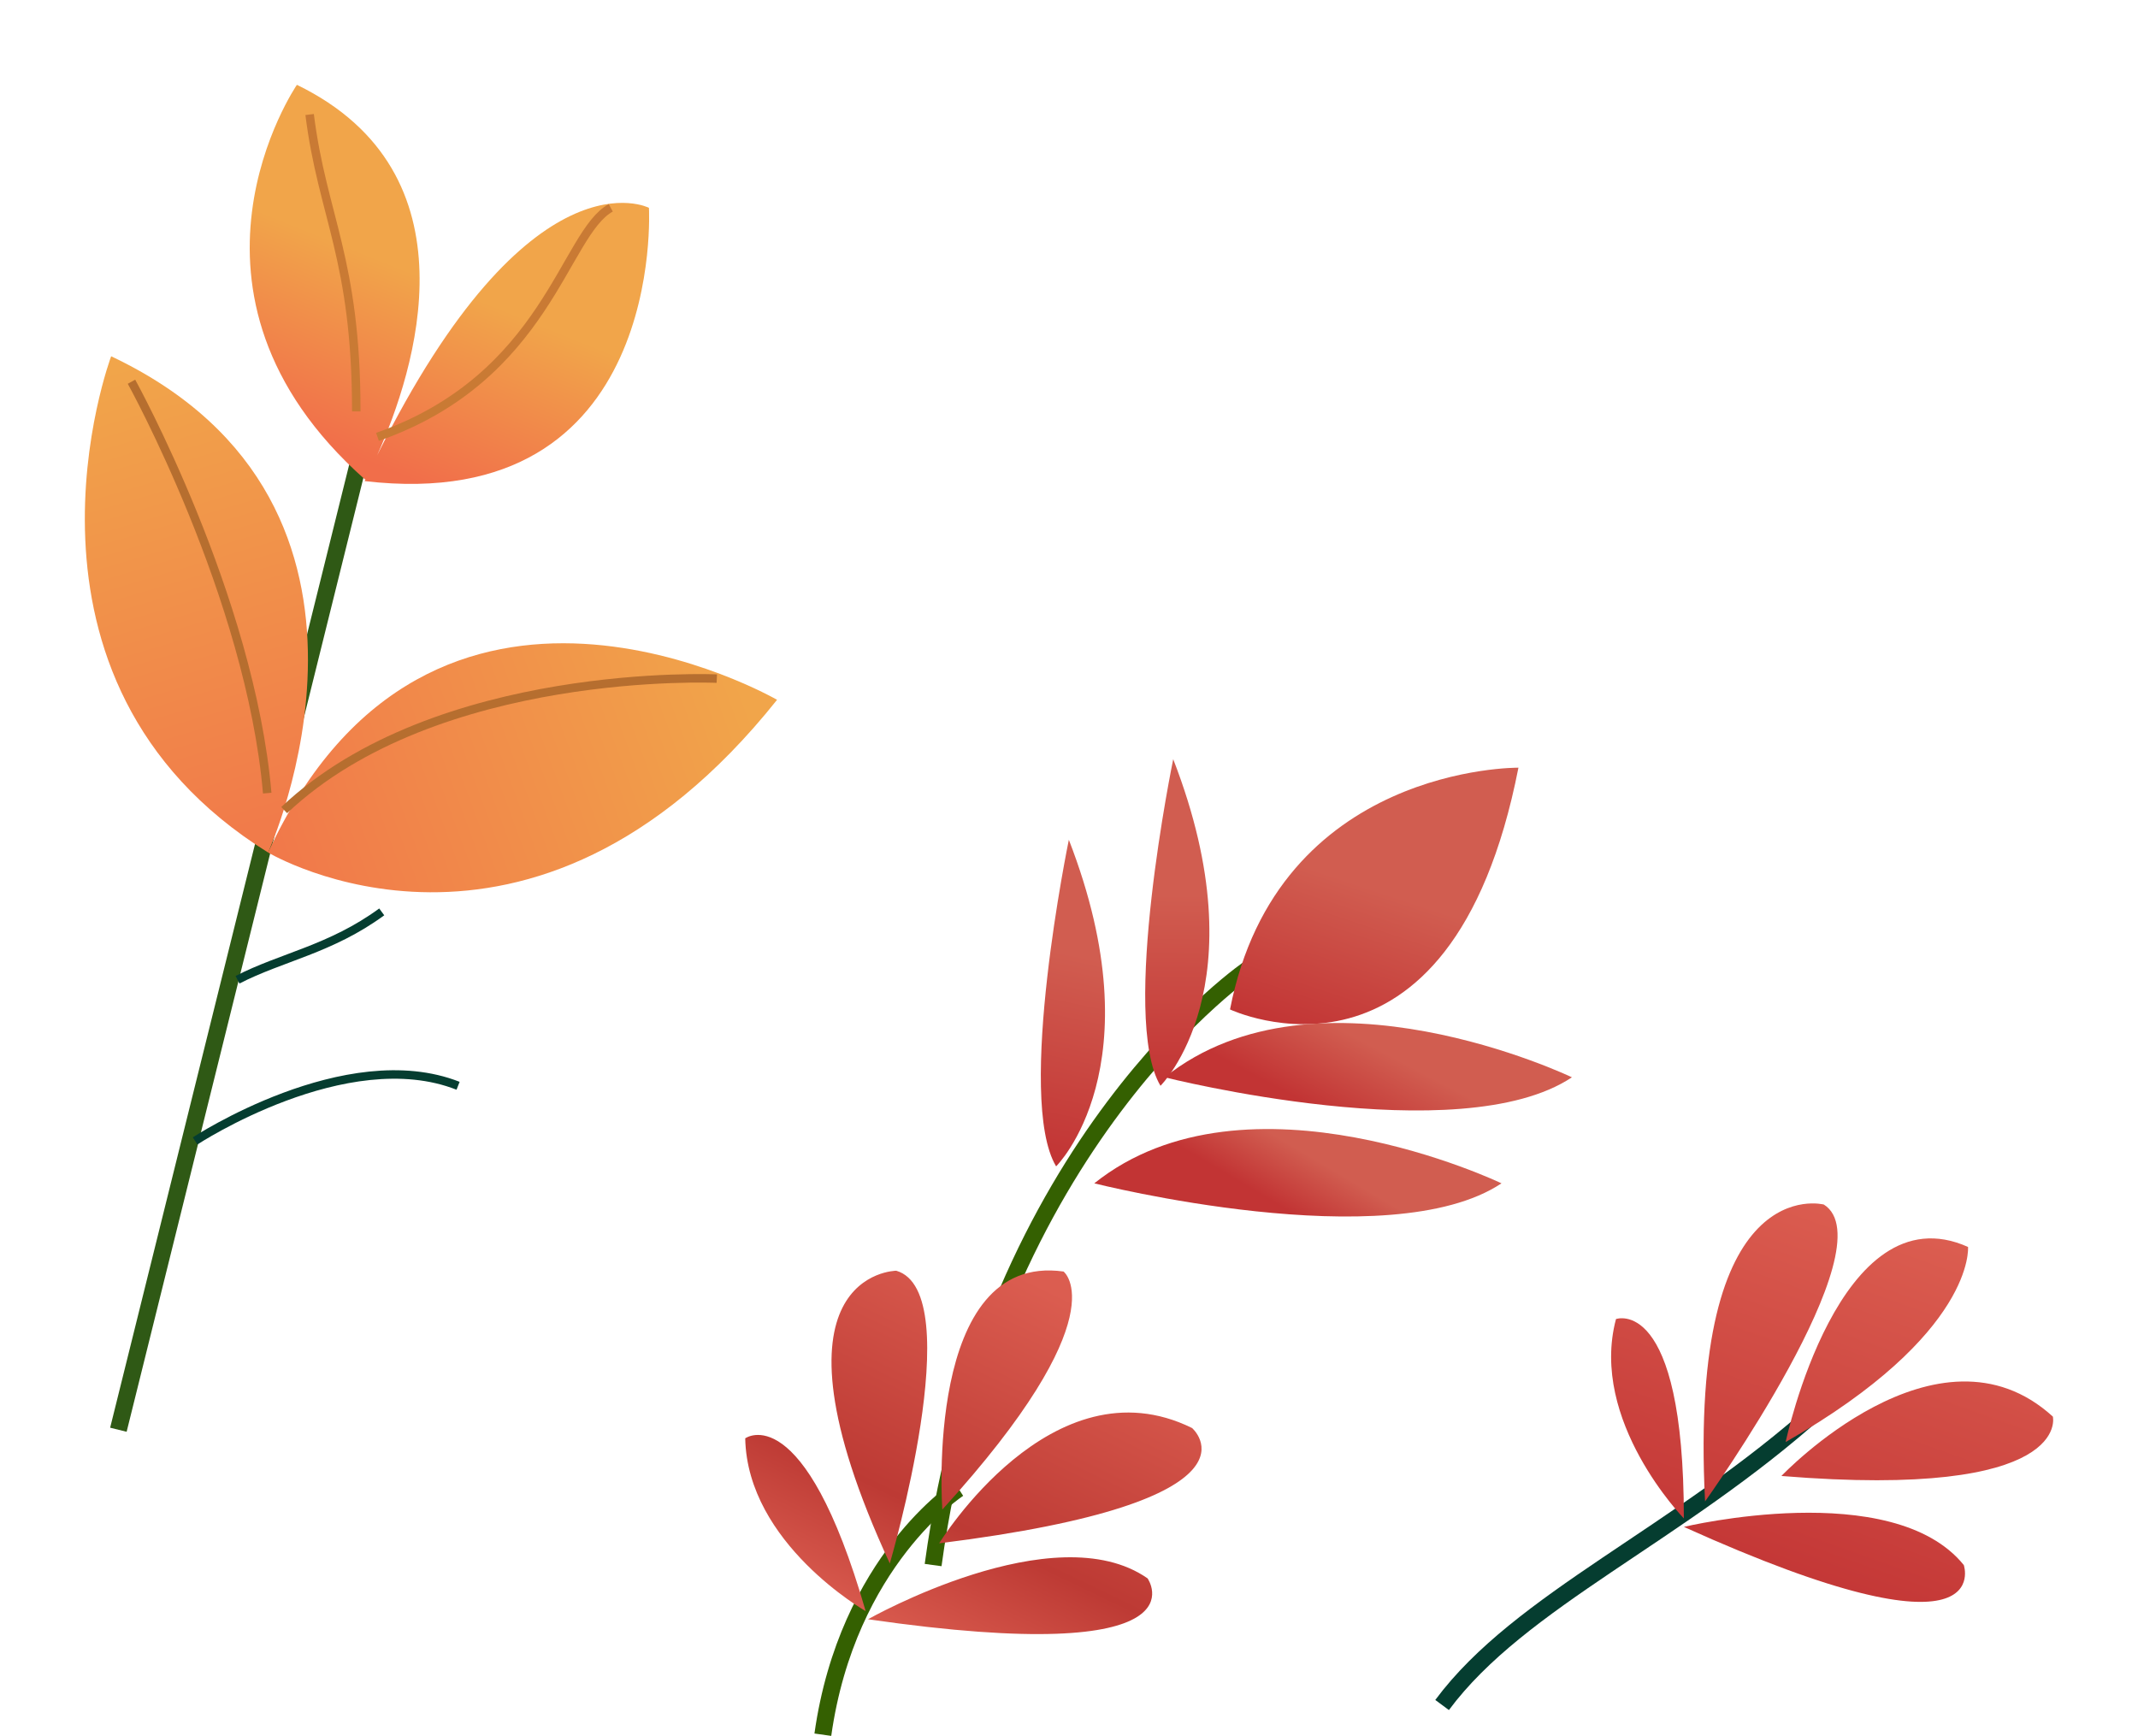
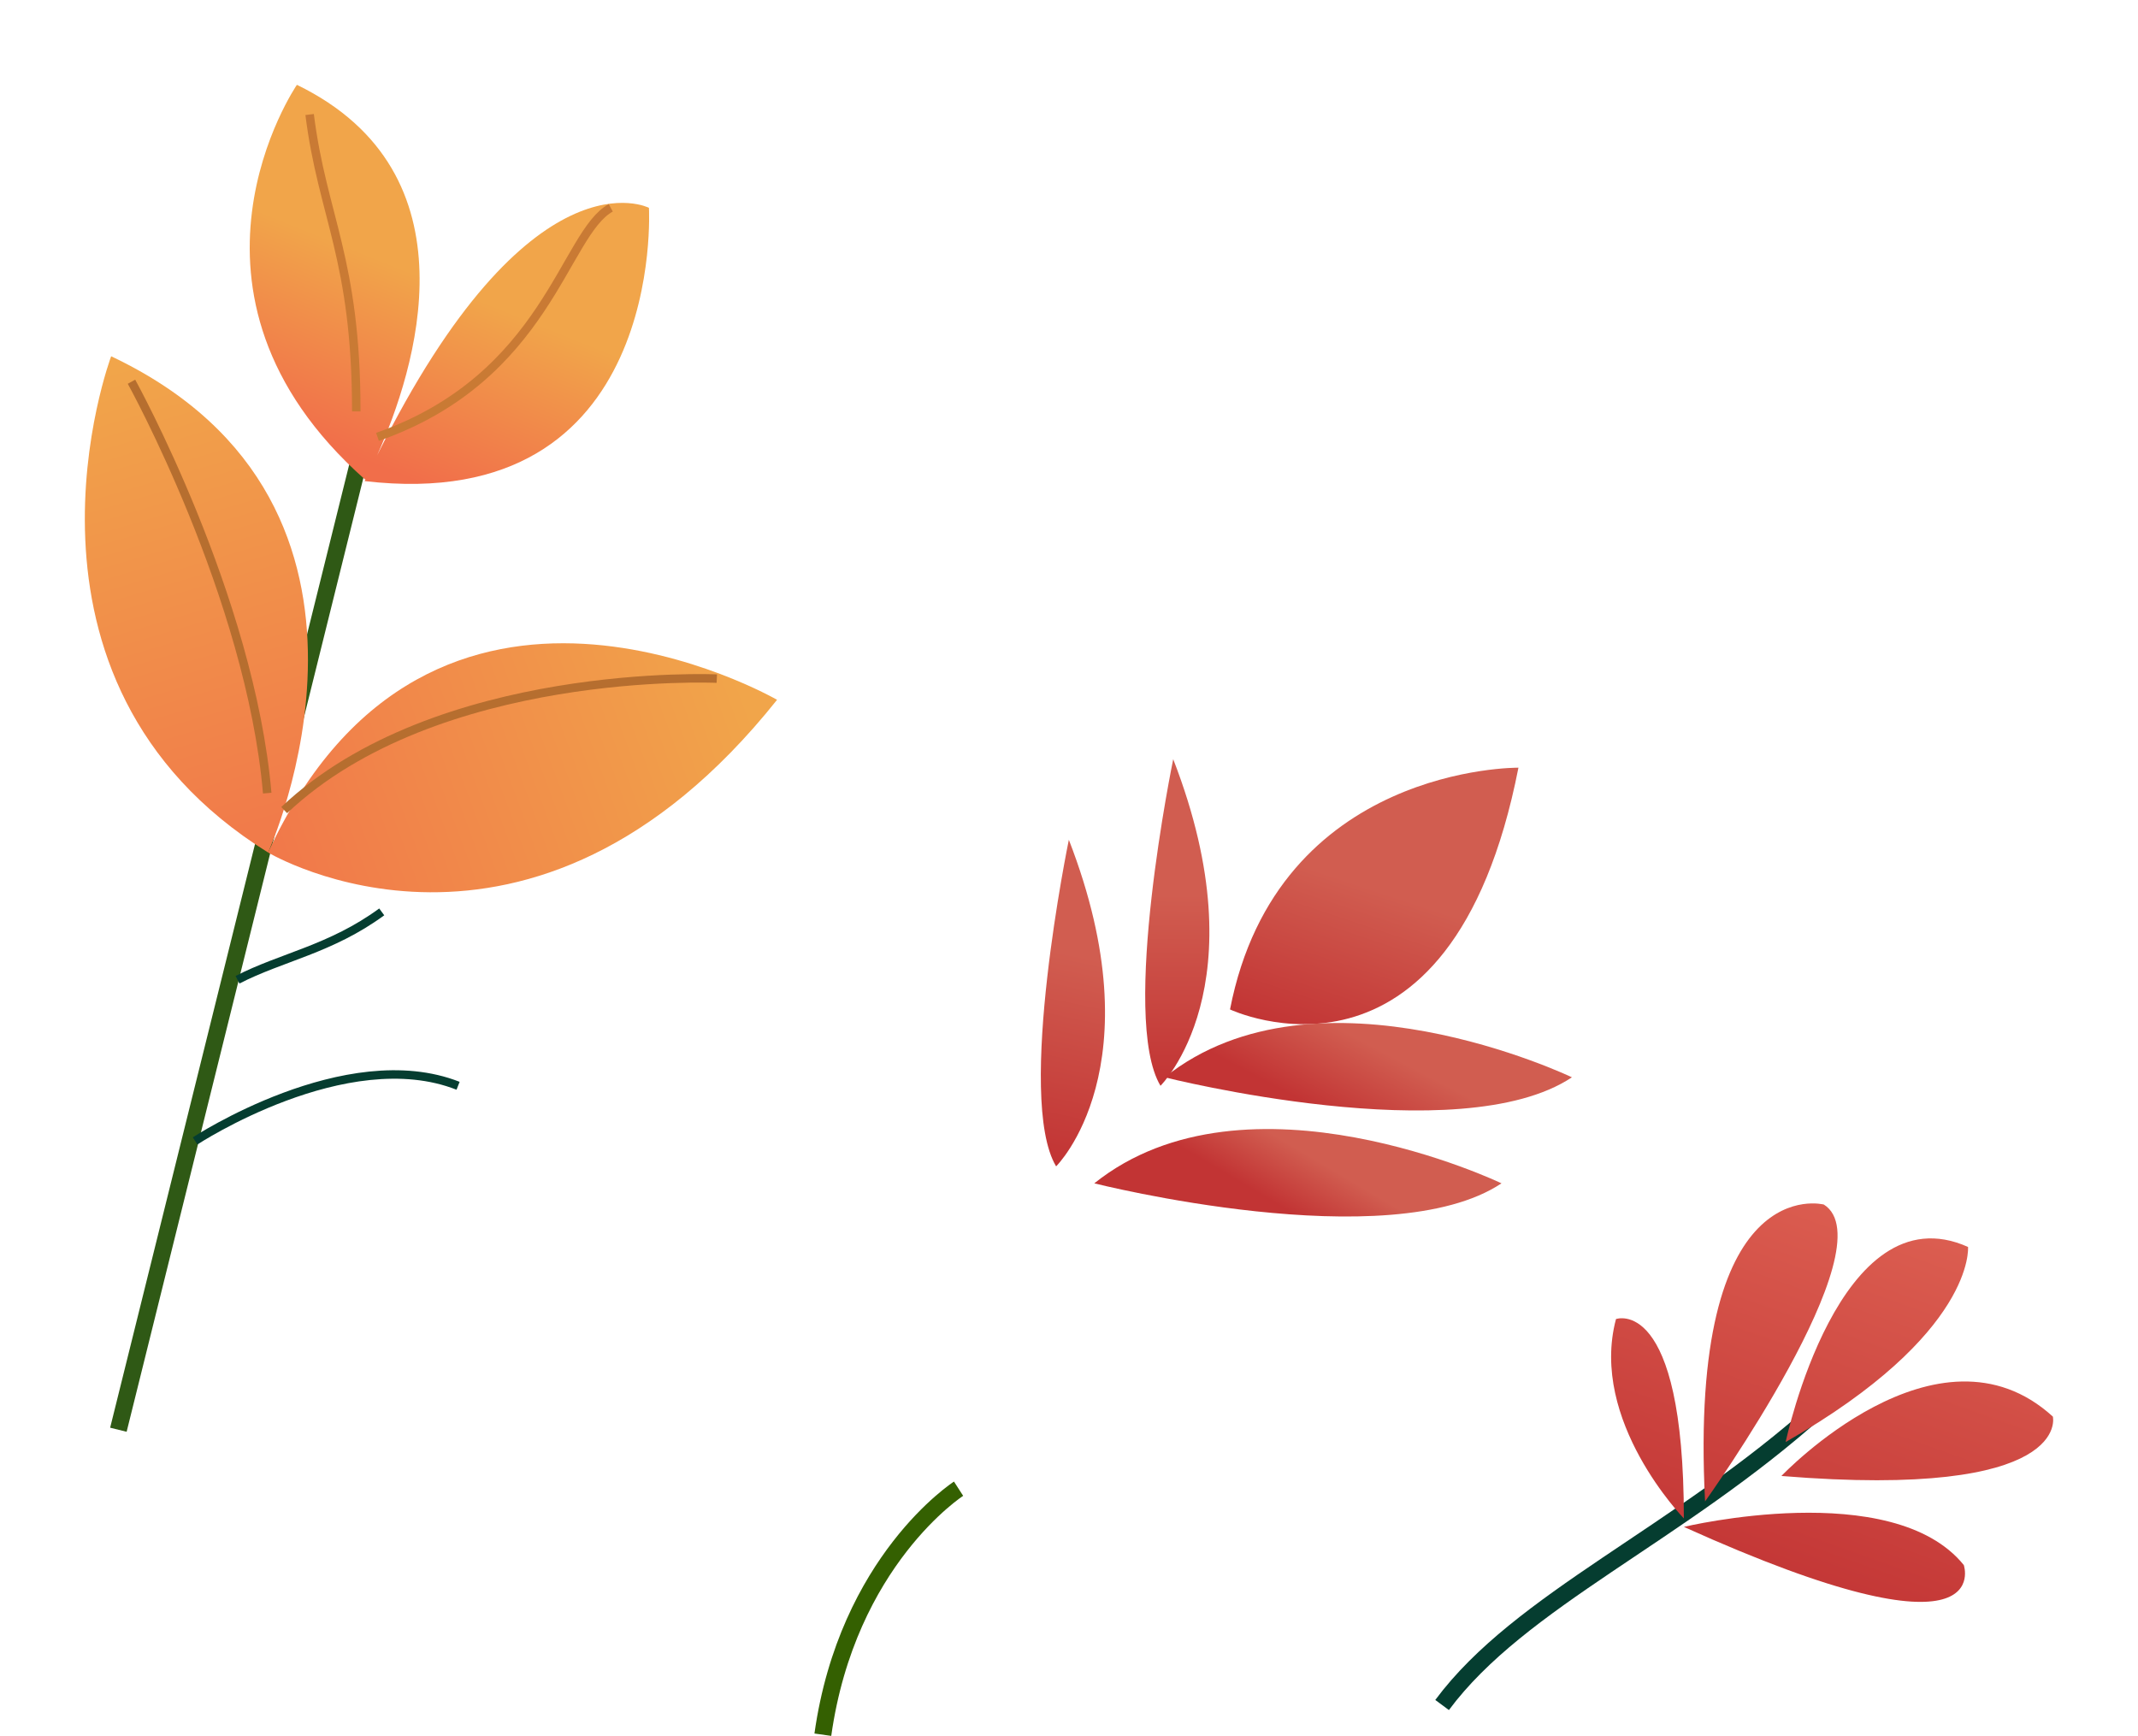
<svg xmlns="http://www.w3.org/2000/svg" viewBox="0 0 252.036 204.64" width="252.036" height="204.64" fill="none">
  <defs>
    <g id="pixso_custom_effect_10" />
    <filter id="filter_10" width="67.084" height="67.048" x="19.439" y="0" filterUnits="userSpaceOnUse" color-interpolation-filters="sRGB">
      <feFlood flood-opacity="0" result="BackgroundImageFix" />
      <feOffset dx="0" dy="4" in="SourceAlpha" />
      <feGaussianBlur stdDeviation="3.333" />
      <feColorMatrix type="matrix" values="0 0 0 0 0 0 0 0 0 0 0 0 0 0 0 0 0 0 0.25 0 " />
      <feBlend result="effect_dropShadow_1" in2="BackgroundImageFix" mode="normal" />
      <feBlend result="shape" in="SourceGraphic" in2="effect_dropShadow_1" mode="normal" />
    </filter>
    <linearGradient id="paint_linear_10" x1="52" x2="43.5" y1="29.5" y2="50.5" gradientUnits="userSpaceOnUse">
      <stop stop-color="rgb(241,165,74)" offset="0" stop-opacity="1" />
      <stop stop-color="rgb(241,110,74)" offset="1" stop-opacity="1" />
    </linearGradient>
    <g id="pixso_custom_effect_11" />
    <filter id="filter_11" width="46.303" height="78.5" x="0" y="32" filterUnits="userSpaceOnUse" color-interpolation-filters="sRGB">
      <feFlood flood-opacity="0" result="BackgroundImageFix" />
      <feOffset dx="0" dy="4" in="SourceAlpha" />
      <feGaussianBlur stdDeviation="3.333" />
      <feColorMatrix type="matrix" values="0 0 0 0 0 0 0 0 0 0 0 0 0 0 0 0 0 0 0.25 0 " />
      <feBlend result="effect_dropShadow_1" in2="BackgroundImageFix" mode="normal" />
      <feBlend result="shape" in="SourceGraphic" in2="effect_dropShadow_1" mode="normal" />
    </filter>
    <linearGradient id="paint_linear_11" x1="13.5" x2="29.5" y1="39.5" y2="93.5" gradientUnits="userSpaceOnUse">
      <stop stop-color="rgb(241,165,74)" offset="0" stop-opacity="1" />
      <stop stop-color="rgb(241,123,74)" offset="1" stop-opacity="1" />
    </linearGradient>
    <g id="pixso_custom_effect_12" />
    <filter id="filter_12" width="80" height="49.356" x="21.603" y="65.833" filterUnits="userSpaceOnUse" color-interpolation-filters="sRGB">
      <feFlood flood-opacity="0" result="BackgroundImageFix" />
      <feOffset dx="0" dy="4" in="SourceAlpha" />
      <feGaussianBlur stdDeviation="3.333" />
      <feColorMatrix type="matrix" values="0 0 0 0 0 0 0 0 0 0 0 0 0 0 0 0 0 0 0.25 0 " />
      <feBlend result="effect_dropShadow_1" in2="BackgroundImageFix" mode="normal" />
      <feBlend result="shape" in="SourceGraphic" in2="effect_dropShadow_1" mode="normal" />
    </filter>
    <linearGradient id="paint_linear_12" x1="88" x2="26.578" y1="78.372" y2="101.056" gradientUnits="userSpaceOnUse">
      <stop stop-color="rgb(241,165,74)" offset="0" stop-opacity="1" />
      <stop stop-color="rgb(241,115,74)" offset="1" stop-opacity="1" />
    </linearGradient>
    <g id="pixso_custom_effect_13" />
    <filter id="filter_13" width="54" height="50.24" x="135" y="80.5" filterUnits="userSpaceOnUse" color-interpolation-filters="sRGB">
      <feFlood flood-opacity="0" result="BackgroundImageFix" />
      <feOffset dx="0" dy="4" in="SourceAlpha" />
      <feGaussianBlur stdDeviation="3.333" />
      <feColorMatrix type="matrix" values="0 0 0 0 0 0 0 0 0 0 0 0 0 0 0 0 0 0 0.25 0 " />
      <feBlend result="effect_dropShadow_1" in2="BackgroundImageFix" mode="normal" />
      <feBlend result="shape" in="SourceGraphic" in2="effect_dropShadow_1" mode="normal" />
    </filter>
    <linearGradient id="paint_linear_13" x1="155" x2="149" y1="98.5" y2="116.5" gradientUnits="userSpaceOnUse">
      <stop stop-color="rgb(209,93,80)" offset="0" stop-opacity="1" />
      <stop stop-color="rgb(194,52,52)" offset="1" stop-opacity="1" />
    </linearGradient>
    <g id="pixso_custom_effect_14" />
    <filter id="filter_14" width="27.567" height="58.5" x="112.696" y="89" filterUnits="userSpaceOnUse" color-interpolation-filters="sRGB">
      <feFlood flood-opacity="0" result="BackgroundImageFix" />
      <feOffset dx="0" dy="2" in="SourceAlpha" />
      <feGaussianBlur stdDeviation="3.333" />
      <feColorMatrix type="matrix" values="0 0 0 0 0 0 0 0 0 0 0 0 0 0 0 0 0 0 0.25 0 " />
      <feBlend result="effect_dropShadow_1" in2="BackgroundImageFix" mode="normal" />
      <feBlend result="shape" in="SourceGraphic" in2="effect_dropShadow_1" mode="normal" />
    </filter>
    <linearGradient id="paint_linear_14" x1="131.5" x2="126.48" y1="111.5" y2="135.5" gradientUnits="userSpaceOnUse">
      <stop stop-color="rgb(209,93,80)" offset="0" stop-opacity="1" />
      <stop stop-color="rgb(194,52,52)" offset="1" stop-opacity="1" />
    </linearGradient>
    <g id="pixso_custom_effect_15" />
    <filter id="filter_15" width="27.567" height="58.5" x="125" y="79.5" filterUnits="userSpaceOnUse" color-interpolation-filters="sRGB">
      <feFlood flood-opacity="0" result="BackgroundImageFix" />
      <feOffset dx="0" dy="5" in="SourceAlpha" />
      <feGaussianBlur stdDeviation="3.333" />
      <feColorMatrix type="matrix" values="0 0 0 0 0 0 0 0 0 0 0 0 0 0 0 0 0 0 0.25 0 " />
      <feBlend result="effect_dropShadow_1" in2="BackgroundImageFix" mode="normal" />
      <feBlend result="shape" in="SourceGraphic" in2="effect_dropShadow_1" mode="normal" />
    </filter>
    <linearGradient id="paint_linear_15" x1="139" x2="138.783" y1="100.5" y2="123" gradientUnits="userSpaceOnUse">
      <stop stop-color="rgb(209,93,80)" offset="0" stop-opacity="1" />
      <stop stop-color="rgb(194,52,52)" offset="1" stop-opacity="1" />
    </linearGradient>
    <g id="pixso_custom_effect_16" />
    <filter id="filter_16" width="68" height="30.311" x="119" y="123.1" filterUnits="userSpaceOnUse" color-interpolation-filters="sRGB">
      <feFlood flood-opacity="0" result="BackgroundImageFix" />
      <feOffset dx="0" dy="2" in="SourceAlpha" />
      <feGaussianBlur stdDeviation="3.333" />
      <feColorMatrix type="matrix" values="0 0 0 0 0 0 0 0 0 0 0 0 0 0 0 0 0 0 0.25 0 " />
      <feBlend result="effect_dropShadow_1" in2="BackgroundImageFix" mode="normal" />
      <feBlend result="shape" in="SourceGraphic" in2="effect_dropShadow_1" mode="normal" />
    </filter>
    <linearGradient id="paint_linear_16" x1="156.5" x2="153" y1="135.5" y2="141.411" gradientUnits="userSpaceOnUse">
      <stop stop-color="rgb(209,93,80)" offset="0" stop-opacity="1" />
      <stop stop-color="rgb(194,52,52)" offset="1" stop-opacity="1" />
    </linearGradient>
    <g id="pixso_custom_effect_17" />
    <filter id="filter_17" width="68" height="30.311" x="127.304" y="110.6" filterUnits="userSpaceOnUse" color-interpolation-filters="sRGB">
      <feFlood flood-opacity="0" result="BackgroundImageFix" />
      <feOffset dx="0" dy="2" in="SourceAlpha" />
      <feGaussianBlur stdDeviation="3.333" />
      <feColorMatrix type="matrix" values="0 0 0 0 0 0 0 0 0 0 0 0 0 0 0 0 0 0 0.25 0 " />
      <feBlend result="effect_dropShadow_1" in2="BackgroundImageFix" mode="normal" />
      <feBlend result="shape" in="SourceGraphic" in2="effect_dropShadow_1" mode="normal" />
    </filter>
    <linearGradient id="paint_linear_17" x1="156.5" x2="152" y1="118.5" y2="127" gradientUnits="userSpaceOnUse">
      <stop stop-color="rgb(209,93,80)" offset="0" stop-opacity="1" />
      <stop stop-color="rgb(194,52,52)" offset="1" stop-opacity="1" />
    </linearGradient>
    <g id="pixso_custom_effect_18" />
    <filter id="filter_18" width="72.111" height="66.974" x="179.925" y="131.869" filterUnits="userSpaceOnUse" color-interpolation-filters="sRGB">
      <feFlood flood-opacity="0" result="BackgroundImageFix" />
      <feOffset dx="0" dy="2" in="SourceAlpha" />
      <feGaussianBlur stdDeviation="3.333" />
      <feColorMatrix type="matrix" values="0 0 0 0 0 0 0 0 0 0 0 0 0 0 0 0 0 0 0.25 0 " />
      <feBlend result="effect_dropShadow_1" in2="BackgroundImageFix" mode="normal" />
      <feBlend result="shape" in="SourceGraphic" in2="effect_dropShadow_1" mode="normal" />
    </filter>
    <linearGradient id="paint_linear_18" x1="215.981" x2="200.5" y1="139.869" y2="183.5" gradientUnits="userSpaceOnUse">
      <stop stop-color="rgb(219,93,80)" offset="0" stop-opacity="1" />
      <stop stop-color="rgb(194,52,52)" offset="1" stop-opacity="1" />
    </linearGradient>
    <g id="pixso_custom_effect_19" />
    <filter id="filter_19" width="73.786" height="62.989" x="77.843" y="139.662" filterUnits="userSpaceOnUse" color-interpolation-filters="sRGB">
      <feFlood flood-opacity="0" result="BackgroundImageFix" />
      <feOffset dx="0" dy="2" in="SourceAlpha" />
      <feGaussianBlur stdDeviation="3.333" />
      <feColorMatrix type="matrix" values="0 0 0 0 0 0 0 0 0 0 0 0 0 0 0 0 0 0 0.25 0 " />
      <feBlend result="effect_dropShadow_1" in2="BackgroundImageFix" mode="normal" />
      <feBlend result="shape" in="SourceGraphic" in2="effect_dropShadow_1" mode="normal" />
    </filter>
    <linearGradient id="paint_linear_19" x1="36.946" x2="6.518" y1="4.557" y2="38.563" gradientUnits="userSpaceOnUse">
      <stop stop-color="rgb(219,93,80)" offset="0" stop-opacity="1" />
      <stop stop-color="rgb(189,58,52)" offset="0.654" stop-opacity="1" />
      <stop stop-color="rgb(219,93,80)" offset="1" stop-opacity="1" />
    </linearGradient>
  </defs>
  <g id="Цветы слева">
    <g id="Стебли">
      <line id="Линия 1" x1="0" x2="124.664" y1="0" y2="0" stroke="rgb(47,89,21)" stroke-width="2" transform="matrix(-0.241,0.971,-0.971,-0.241,44,47.5)" />
-       <path id="Форма 116" d="M147.5 114C147.5 114 116.8 134.5 110 184.5" stroke="rgb(52,96,1)" stroke-width="2" />
      <path id="Форма 127" d="M113 175.5C113 175.5 99.901 183.933 97 204.5" stroke="rgb(52,96,1)" stroke-width="2" />
      <path id="Форма 117" d="M214.5 166C197.833 181 179.2 188.6 170 201" stroke="rgb(5,61,48)" stroke-width="2" />
      <path id="Форма 125" d="M23 134.5C23 134.5 40.8 122.8 54 128" stroke="rgb(5,61,48)" stroke-width="1" />
      <path id="Форма 126" d="M28 115.5C33.167 112.833 39 111.9 45 107.5" stroke="rgb(5,61,48)" stroke-width="1" />
    </g>
    <g id="Оранжевые цветочки">
      <g filter="url(#filter_10)">
        <path id="Форма 118" d="M35 6C35 6 18.2 30.5 43 52.5C43 52.5 43.04 52.5 43.086 52.505C43.053 52.575 43.019 52.645 42.986 52.715C78.576 56.886 76.5 20.5 76.5 20.5C76.5 20.5 62.539 13.281 44.459 49.672C48.952 39.704 56.429 16.408 35 6Z" fill="url(#paint_linear_10)" fill-rule="evenodd" />
      </g>
      <g filter="url(#filter_11)">
        <path id="Форма 119" d="M13.103 38C13.103 38 -1.197 76.1 31.603 96.5C31.603 96.5 50.303 55.6 13.103 38Z" fill="url(#paint_linear_11)" fill-rule="evenodd" />
      </g>
      <g filter="url(#filter_12)">
        <path id="Форма 120" d="M91.603 78.5C91.603 78.5 50.803 54.9 31.603 96.5C31.603 96.5 62.5 115 91.603 78.5Z" fill="url(#paint_linear_12)" fill-rule="evenodd" />
      </g>
    </g>
    <g id="Сочетание 4">
      <path id="Форма 121" d="M15.5 45C15.5 45 29.5 70.3 31.5 93.5" stroke="rgb(182,110,47)" stroke-width="1" />
      <path id="Форма 122" d="M84.5 80C84.5 80 51.5 78.5 33.5 95.5" stroke="rgb(182,110,47)" stroke-width="1" />
      <path id="Форма 123" d="M36.5 13.5C38 25.5 42 30.5 42 48.5" stroke="rgb(201,122,52)" stroke-width="1" />
      <path id="Форма 124" d="M72 24.5C66.5 27.5 64.5 44.5 44.5 51.5" stroke="rgb(201,122,52)" stroke-width="1" />
    </g>
    <g id="Рзовые цветочки">
      <g filter="url(#filter_13)">
        <path id="Форма 127" d="M179 86.5C179 86.5 150.6 86.2 145 115C145 115 171 127.3 179 86.5Z" fill="url(#paint_linear_13)" fill-rule="evenodd" />
      </g>
      <g filter="url(#filter_14)">
        <path id="Форма 128" d="M126 97C126 97 119.7 127.5 124.5 135.5C124.5 135.5 136.4 123.8 126 97Z" fill="url(#paint_linear_14)" fill-rule="evenodd" />
      </g>
      <g filter="url(#filter_15)">
        <path id="Форма 130" d="M138.304 84.5C138.304 84.5 132.004 115 136.804 123C136.804 123 148.704 111.3 138.304 84.5Z" fill="url(#paint_linear_15)" fill-rule="evenodd" />
      </g>
      <g filter="url(#filter_16)">
-         <path id="Форма 129" d="M177 137.5C177 137.5 147 123.1 129 137.5C129 137.5 163.8 146.3 177 137.5Z" fill="url(#paint_linear_16)" fill-rule="evenodd" />
+         <path id="Форма 129" d="M177 137.5C177 137.5 147 123.1 129 137.5C129 137.5 163.8 146.3 177 137.5" fill="url(#paint_linear_16)" fill-rule="evenodd" />
      </g>
      <g filter="url(#filter_17)">
        <path id="Форма 131" d="M185.304 125C185.304 125 155.304 110.6 137.304 125C137.304 125 172.104 133.8 185.304 125Z" fill="url(#paint_linear_17)" fill-rule="evenodd" />
      </g>
    </g>
    <g filter="url(#filter_18)">
      <path id="Форма 130" d="M215 140C215 140 199 135.8 201 175C201 175 222.6 144.8 215 140ZM232 145C216.8 138.2 210.5 168 210.5 168C232.9 155.2 232 145 232 145ZM198.5 177C198.5 177 187.3 165.5 190.5 153.5C190.5 153.5 198.5 150.6 198.5 177ZM210 172C210 172 228.4 152.6 242 165C242 165 244.4 174.8 210 172ZM231.5 182.5C223.1 172.1 198.5 178 198.5 178C235.7 194.8 231.5 182.5 231.5 182.5Z" fill="url(#paint_linear_18)" fill-rule="evenodd" />
    </g>
    <g filter="url(#filter_19)">
-       <path id="Форма 131" d="M23.153 0.17C23.153 0.17 7.12 -4.337 12.866 33.116C12.866 33.116 30.753 4.969 23.153 0.17ZM42.075 5.723C26.875 -1.077 20.575 28.723 20.575 28.723C47.037 12.441 42.075 5.723 42.075 5.723ZM8.575 37.723C8.575 37.723 -2.625 26.223 0.575 14.223C0.575 14.223 8.575 11.323 8.575 37.723ZM19.114 32.446C19.114 32.446 37.922 15.245 51.522 27.645C51.522 27.645 58.731 38.699 19.114 32.446ZM41.575 43.223C33.175 32.823 8.575 38.723 8.575 38.723C45.775 55.523 41.575 43.223 41.575 43.223Z" fill="url(#paint_linear_19)" fill-rule="evenodd" transform="matrix(0.961,-0.277,0.277,0.961,83.357,154.053)" />
-     </g>
+       </g>
  </g>
</svg>